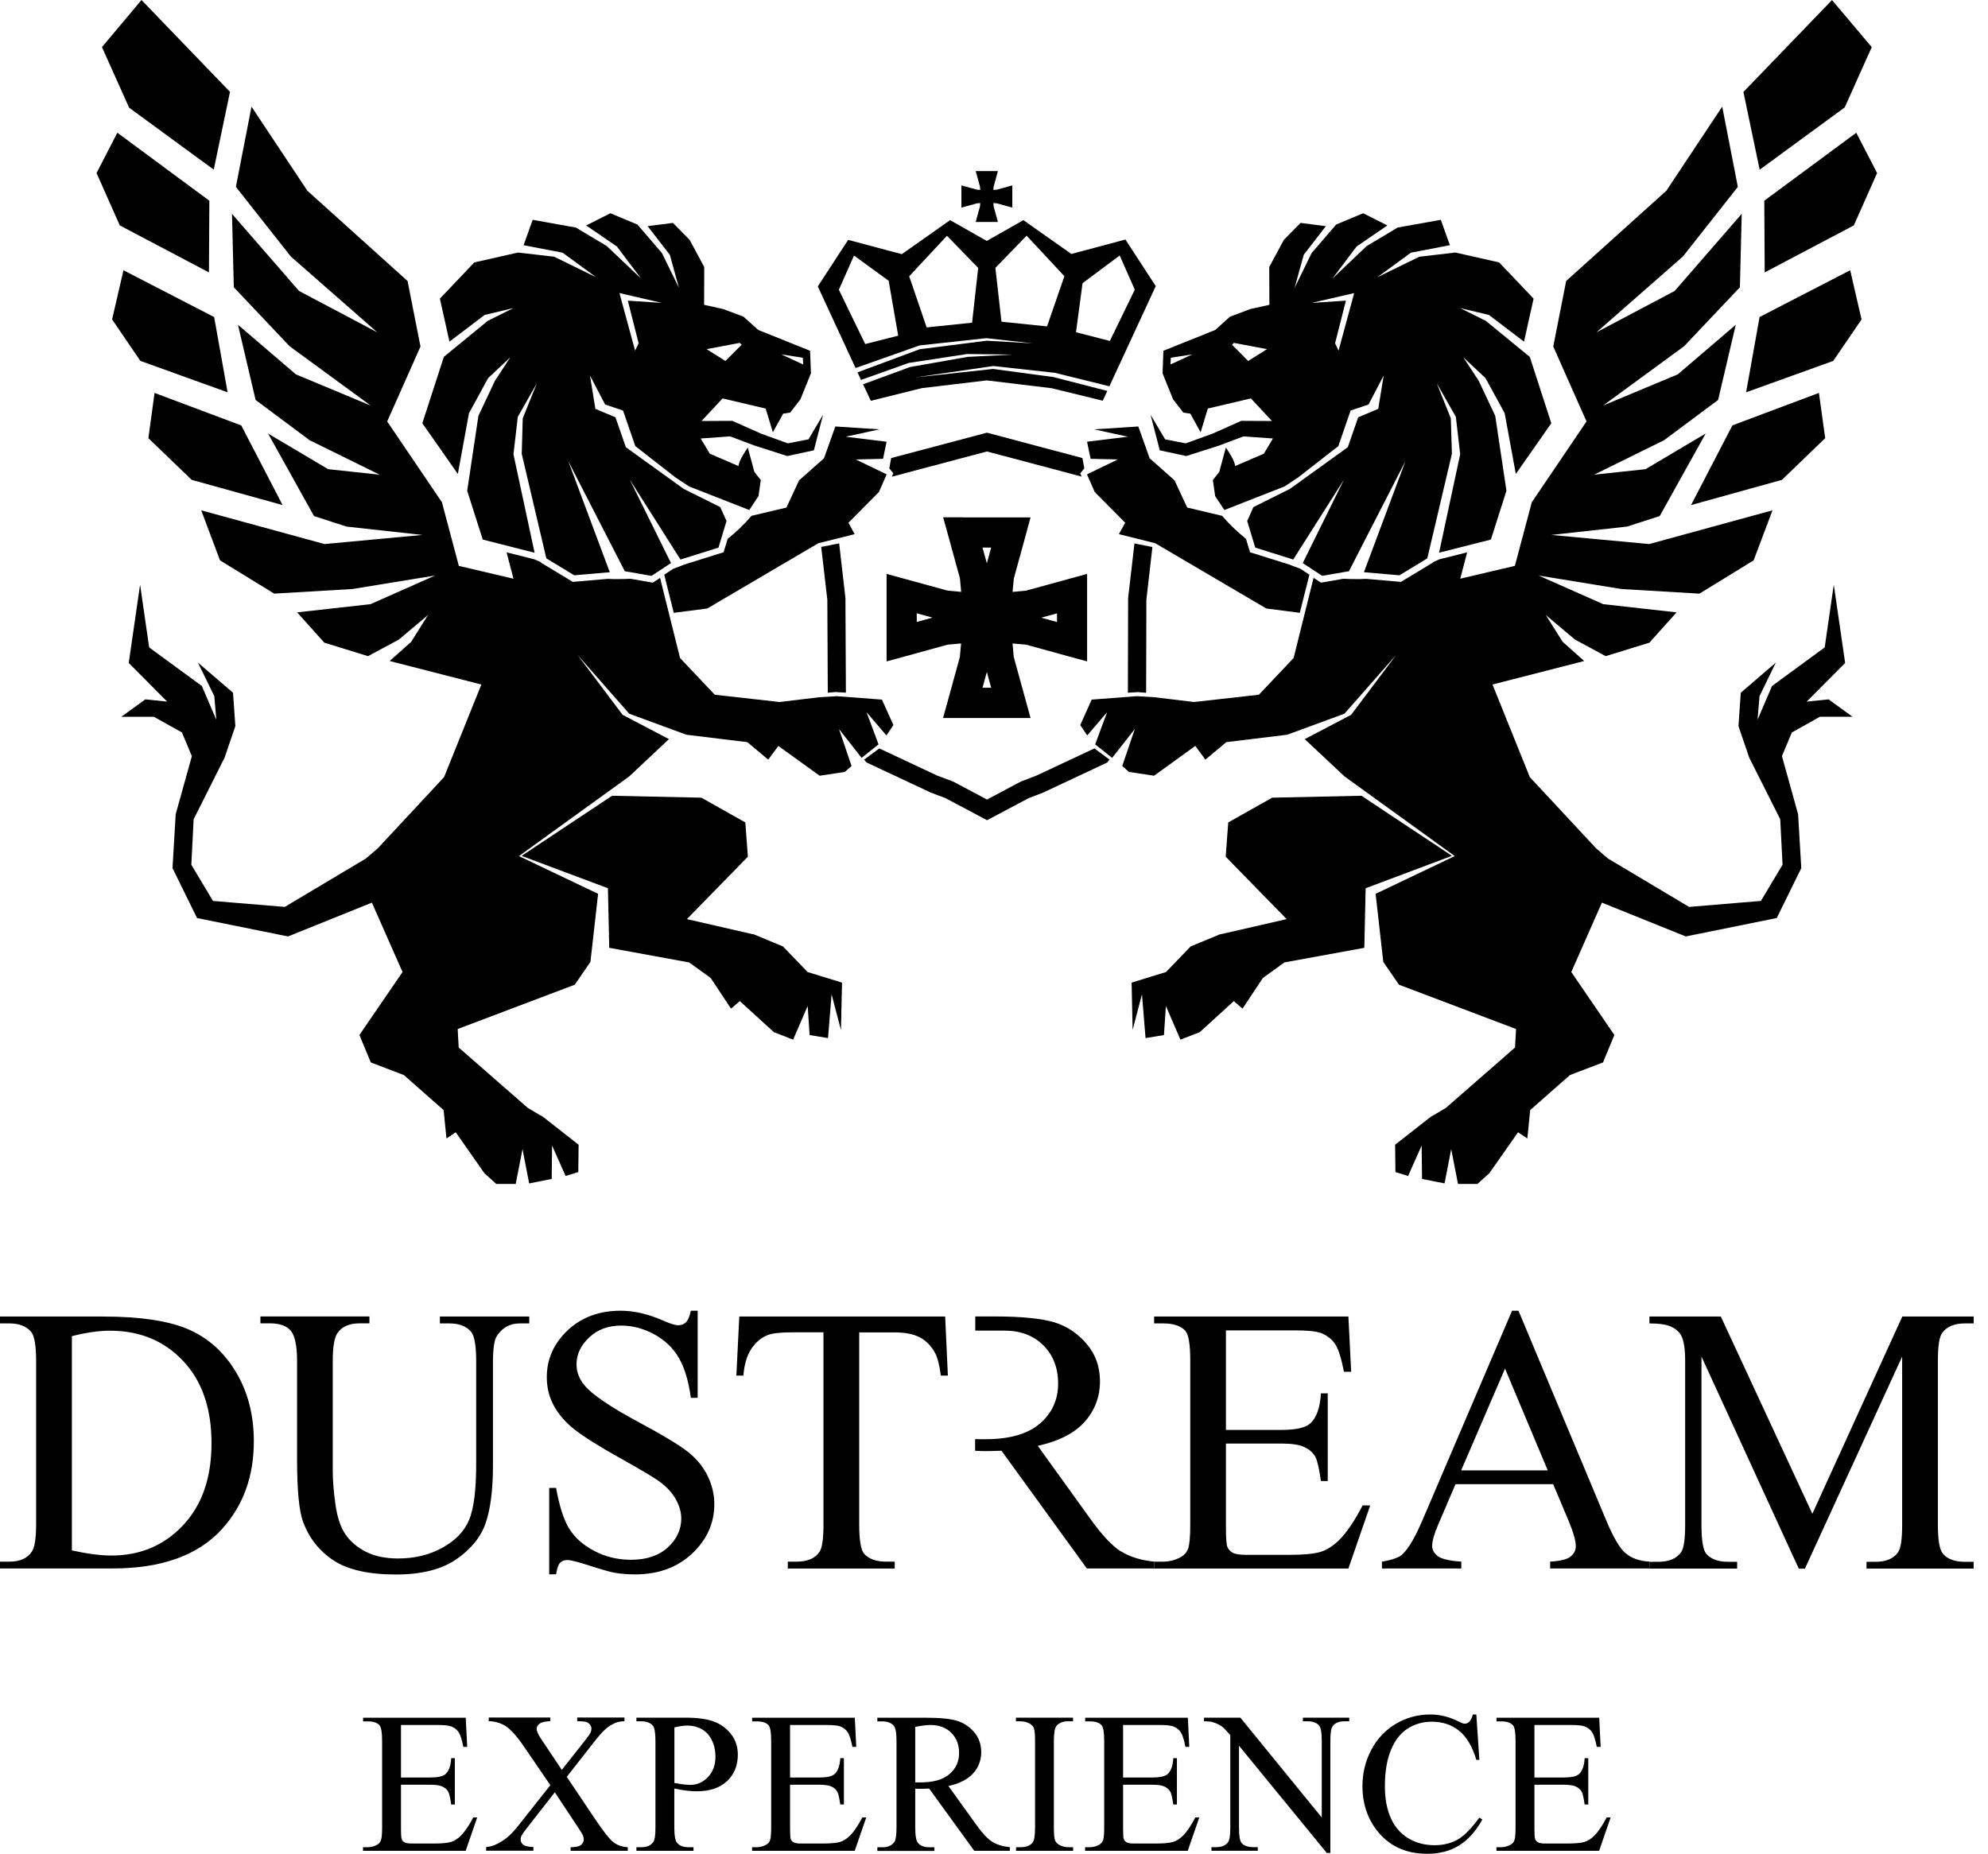
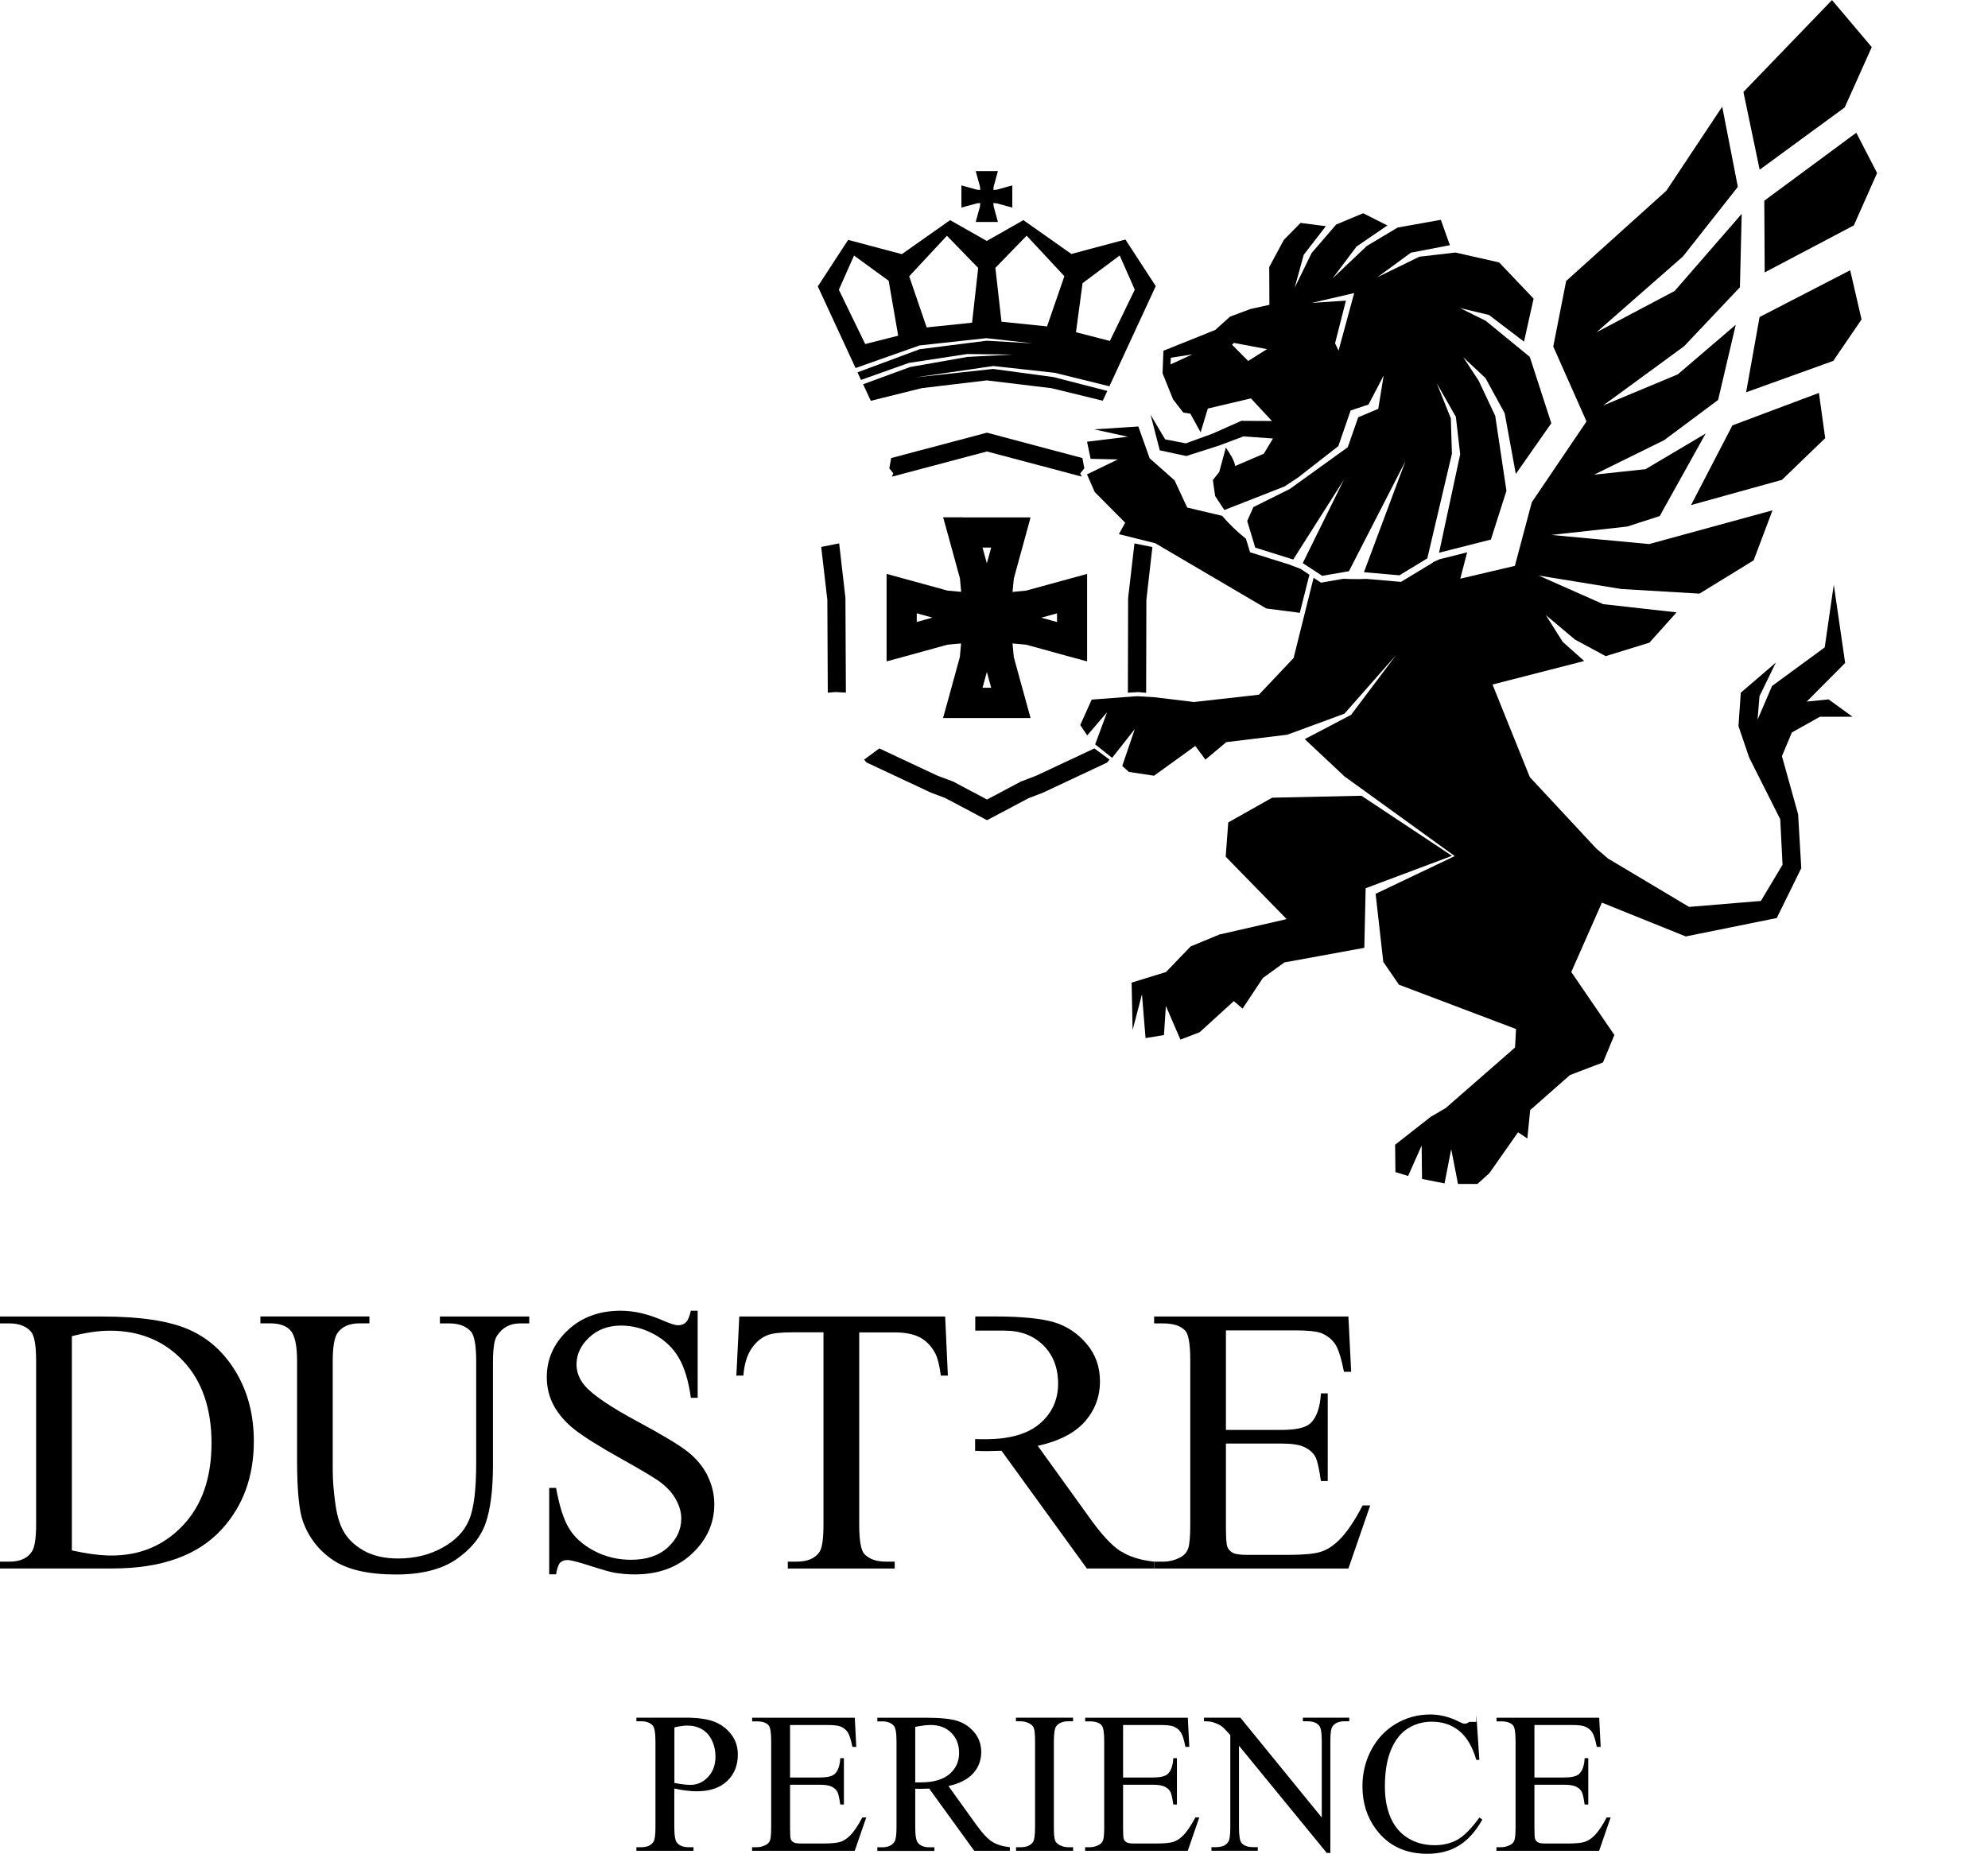
<svg xmlns="http://www.w3.org/2000/svg" width="104" height="97" viewBox="0 0 104 97" fill="none">
  <g id="Group 44">
    <path id="Vector" d="M9.576 79.811C8.584 80.864 7.338 81.394 5.828 81.394C5.274 81.394 4.581 81.305 3.76 81.127V69.916C4.505 69.726 5.168 69.629 5.755 69.629C7.309 69.629 8.584 70.155 9.576 71.207C10.567 72.255 11.065 73.692 11.065 75.509C11.065 77.326 10.571 78.751 9.576 79.811ZM12.344 71.794C11.717 70.75 10.887 70.005 9.859 69.56C8.835 69.115 7.338 68.888 5.363 68.888H0V69.248H0.494C0.992 69.248 1.364 69.39 1.615 69.673C1.801 69.884 1.89 70.402 1.89 71.219V79.739C1.89 80.483 1.817 80.965 1.672 81.179C1.441 81.54 1.044 81.714 0.49 81.714H0V82.07H5.893C8.451 82.07 10.357 81.386 11.607 80.014C12.729 78.779 13.279 77.249 13.279 75.412C13.279 74.044 12.967 72.838 12.344 71.794Z" fill="black" />
    <path id="Vector_2" d="M23.013 68.888V69.248H23.51C24.012 69.248 24.385 69.39 24.64 69.677C24.818 69.888 24.911 70.402 24.911 71.223V76.562C24.911 77.966 24.789 78.958 24.534 79.54C24.288 80.131 23.822 80.613 23.142 80.985C22.462 81.362 21.693 81.548 20.827 81.548C20.151 81.548 19.589 81.426 19.123 81.188C18.658 80.945 18.306 80.637 18.059 80.269C17.812 79.897 17.642 79.387 17.549 78.723C17.456 78.063 17.407 77.476 17.407 76.966V71.215C17.407 70.479 17.492 69.993 17.65 69.758C17.889 69.414 18.273 69.244 18.82 69.244H19.326V68.884H13.623V69.244H14.121C14.623 69.244 14.987 69.37 15.206 69.625C15.428 69.88 15.541 70.414 15.541 71.219V76.376C15.541 77.962 15.643 79.051 15.853 79.625C16.165 80.471 16.691 81.143 17.436 81.641C18.18 82.135 19.273 82.386 20.71 82.386C22.033 82.386 23.081 82.127 23.85 81.605C24.615 81.082 25.133 80.459 25.396 79.727C25.655 78.998 25.789 77.974 25.789 76.651V71.3C25.789 70.568 25.858 70.102 25.995 69.904C26.275 69.471 26.671 69.248 27.193 69.248H27.687V68.888H23.017H23.013Z" fill="black" />
    <path id="Vector_3" d="M37.012 77.205C36.769 76.727 36.421 76.311 35.967 75.954C35.518 75.602 34.68 75.096 33.446 74.433C31.936 73.623 30.981 72.976 30.576 72.486C30.301 72.154 30.16 71.79 30.16 71.389C30.16 70.863 30.382 70.397 30.823 69.981C31.261 69.568 31.819 69.361 32.495 69.361C33.09 69.361 33.664 69.515 34.227 69.819C34.782 70.126 35.215 70.535 35.514 71.053C35.814 71.571 36.024 72.271 36.141 73.141H36.498V68.584H36.141C36.073 68.892 35.988 69.09 35.882 69.191C35.777 69.293 35.64 69.345 35.47 69.345C35.316 69.345 35.065 69.26 34.697 69.102C33.911 68.758 33.175 68.584 32.471 68.584C31.345 68.584 30.423 68.928 29.698 69.608C28.97 70.296 28.605 71.114 28.605 72.057C28.605 72.599 28.727 73.101 28.974 73.554C29.221 74.008 29.581 74.424 30.058 74.801C30.536 75.173 31.337 75.683 32.467 76.311C33.596 76.942 34.288 77.359 34.535 77.549C34.915 77.832 35.19 78.144 35.368 78.476C35.547 78.804 35.64 79.127 35.64 79.459C35.64 80.038 35.401 80.544 34.931 80.973C34.462 81.402 33.822 81.616 33.009 81.616C32.309 81.616 31.665 81.459 31.078 81.147C30.491 80.835 30.054 80.447 29.771 79.977C29.484 79.508 29.261 78.8 29.091 77.857H28.731V82.377H29.091C29.14 82.07 29.209 81.867 29.302 81.77C29.395 81.677 29.524 81.629 29.686 81.629C29.848 81.629 30.257 81.73 30.884 81.936C31.515 82.138 31.932 82.256 32.135 82.292C32.475 82.349 32.831 82.381 33.215 82.381C34.434 82.381 35.433 82.017 36.206 81.293C36.975 80.568 37.368 79.71 37.368 78.71C37.368 78.184 37.246 77.683 37.004 77.201" fill="black" />
    <path id="Vector_4" d="M49.441 68.888H38.675L38.522 71.98H38.89C38.934 71.385 39.08 70.907 39.319 70.559C39.558 70.211 39.845 69.973 40.185 69.851C40.444 69.754 40.881 69.714 41.496 69.714H43.079V79.787C43.079 80.524 43.01 81.001 42.868 81.208C42.638 81.544 42.241 81.714 41.682 81.714H41.213V82.074H46.806V81.714H46.353C45.839 81.714 45.462 81.576 45.212 81.309C45.038 81.106 44.949 80.601 44.949 79.791V69.718H46.806C47.352 69.718 47.794 69.807 48.126 69.981C48.457 70.159 48.729 70.438 48.927 70.814C49.048 71.045 49.15 71.438 49.218 71.98H49.587L49.445 68.888H49.441Z" fill="black" />
    <path id="Vector_5" d="M58.625 81.171C58.175 80.884 57.637 80.314 57.014 79.439L54.29 75.655C55.399 75.408 56.221 74.987 56.751 74.388C57.277 73.789 57.544 73.089 57.544 72.276C57.544 71.523 57.313 70.867 56.848 70.321C56.382 69.77 55.816 69.394 55.16 69.192C54.496 68.993 53.46 68.884 52.06 68.884H51.02V69.625H52.542C53.392 69.625 54.071 69.884 54.585 70.398C55.099 70.912 55.354 71.579 55.354 72.405C55.354 73.231 55.039 73.943 54.399 74.49C53.764 75.036 52.813 75.307 51.554 75.307H51.546C51.493 75.307 51.412 75.307 51.331 75.307C51.242 75.303 51.137 75.303 51.012 75.303V75.914C51.117 75.914 51.214 75.922 51.311 75.926C51.412 75.926 51.501 75.93 51.586 75.93C51.793 75.93 52.06 75.918 52.392 75.91L56.856 82.07H60.377V81.714C59.661 81.637 59.074 81.455 58.633 81.167" fill="black" />
    <path id="Vector_6" d="M71.284 78.771C70.867 79.577 70.455 80.188 70.05 80.588C69.734 80.896 69.414 81.103 69.079 81.204C68.743 81.305 68.204 81.358 67.456 81.358H65.217C64.853 81.358 64.61 81.321 64.481 81.244C64.355 81.171 64.258 81.07 64.21 80.945C64.157 80.819 64.133 80.463 64.133 79.88V75.534H67.031C67.585 75.534 67.99 75.594 68.253 75.728C68.524 75.853 68.71 76.035 68.828 76.262C68.917 76.444 69.01 76.857 69.103 77.496H69.459V72.907H69.103C69.058 73.66 68.876 74.182 68.54 74.485C68.285 74.712 67.783 74.821 67.031 74.821H64.133V69.612H67.751C68.407 69.612 68.86 69.661 69.119 69.754C69.447 69.892 69.69 70.09 69.86 70.349C70.022 70.608 70.171 71.082 70.309 71.778H70.685L70.54 68.888H60.377V69.248H60.846C61.389 69.248 61.781 69.378 62.012 69.637C62.182 69.831 62.267 70.349 62.267 71.183V79.751C62.267 80.394 62.231 80.815 62.158 81.022C62.085 81.236 61.939 81.39 61.733 81.495C61.453 81.641 61.158 81.714 60.846 81.714H60.377V82.074H70.54L71.681 78.771H71.288H71.284Z" fill="black" />
-     <path id="Vector_7" d="M76.439 76.938L78.734 71.612L80.968 76.938H76.439ZM85.036 81.272C84.736 81.013 84.396 80.439 84.028 79.556L79.438 68.584H79.102L74.46 79.439C74.059 80.394 73.695 81.022 73.363 81.333C73.201 81.491 72.845 81.621 72.295 81.714V82.07H76.447V81.714C75.812 81.669 75.403 81.572 75.205 81.418C75.015 81.264 74.922 81.09 74.922 80.888C74.922 80.637 75.031 80.249 75.253 79.739L76.144 77.658H81.251L82.049 79.552C82.308 80.172 82.437 80.617 82.437 80.904C82.437 81.123 82.344 81.301 82.158 81.451C81.972 81.6 81.62 81.681 81.094 81.714V82.07H86.294V81.714C85.756 81.681 85.339 81.531 85.04 81.268" fill="black" />
-     <path id="Vector_8" d="M101.602 69.754C101.833 69.418 102.229 69.248 102.792 69.248H103.253V68.888H99.517L94.811 79.208L90.023 68.888H86.287V69.248C86.825 69.248 87.222 69.309 87.465 69.438C87.708 69.564 87.874 69.722 87.967 69.916C88.092 70.175 88.157 70.596 88.157 71.179V79.795C88.157 80.532 88.088 81.009 87.947 81.216C87.712 81.552 87.319 81.722 86.757 81.722H86.287V82.078H90.877V81.722H90.411C89.893 81.722 89.513 81.584 89.27 81.313C89.096 81.111 89.011 80.605 89.011 79.795V70.984L94.102 82.082H94.422L99.509 70.984V79.795C99.509 80.532 99.441 81.009 99.299 81.216C99.072 81.552 98.676 81.722 98.113 81.722H97.644V82.078H103.249V81.722H102.788C102.27 81.722 101.893 81.584 101.654 81.313C101.468 81.111 101.379 80.605 101.379 79.795V71.179C101.379 70.438 101.452 69.965 101.594 69.758" fill="black" />
    <path id="Vector_9" d="M51.407 42.795L49.453 41.759L48.692 41.472L48.659 41.456L45.43 39.942L45.325 39.893L45.256 39.808L45.207 39.748L46 39.161L49.036 40.586L49.825 40.881L49.861 40.893L49.882 40.905L51.634 41.836L53.387 40.905L53.411 40.893L53.443 40.881L54.224 40.581L57.252 39.161L58.045 39.748L57.992 39.808L57.923 39.897L57.822 39.946L54.597 41.46L54.564 41.476L53.812 41.763L51.861 42.799L51.634 42.917L51.412 42.799L51.407 42.795ZM59.004 36.243L59.016 31.35V31.297L59.348 28.436L60.287 28.622L59.971 31.39L59.959 36.251L59.534 36.215L59.008 36.247L59.004 36.243ZM43.305 36.243L43.281 31.386L42.961 28.618L43.9 28.432L44.228 31.293V31.309V31.346L44.252 36.243L43.71 36.21L43.297 36.247L43.305 36.243ZM56.592 24.939L51.63 23.623L46.656 24.943L46.733 24.769L46.523 24.506L46.62 23.968L51.509 22.672L51.63 22.64L51.752 22.672L56.624 23.968L56.726 24.506L56.511 24.769L56.588 24.943L56.592 24.939Z" fill="black" />
    <path id="Vector_10" d="M50.367 27.072H53.913L53.642 28.067L53.039 30.265L52.97 30.973L53.682 30.904L55.876 30.302L56.871 30.03V34.608L55.876 34.337L53.682 33.733L52.97 33.669L53.035 34.381L53.638 36.575L53.913 37.57H49.335L49.611 36.575L50.214 34.377L50.278 33.669L49.566 33.733L47.377 34.337L46.381 34.608V30.03L47.377 30.302L49.57 30.904L50.282 30.969L50.218 30.261L49.615 28.063L49.339 27.068H50.371L50.367 27.072ZM51.853 28.65H51.399L51.626 29.476L51.853 28.65ZM55.297 32.094L54.471 32.321L55.297 32.548V32.094ZM51.853 35.988L51.626 35.162L51.399 35.988H51.853ZM47.959 32.544L48.781 32.317L47.959 32.09V32.544Z" fill="black" />
    <path id="Vector_11" d="M56.066 13.283L58.875 12.534L60.462 14.971L58.037 20.212L55.184 19.508L51.97 19.152L47.879 19.747L51.954 19.305L55.107 19.73L57.928 20.455L57.689 20.969L57.102 20.823L55.014 20.313L51.622 19.904L48.227 20.309L46.138 20.827L45.556 20.973L45.284 20.39L45.151 20.107L47.612 19.204L50.619 18.674L52.974 18.553L50.598 18.524L47.543 18.99L45.042 19.88L44.859 19.483L48.113 18.273L51.618 17.828L54.035 17.966L51.594 17.695L48.105 18.075L44.758 19.257L42.783 14.987L44.37 12.551L47.178 13.299L49.704 11.519L51.622 12.607L53.537 11.519L56.062 13.299L56.066 13.283ZM45.264 18.002L46.988 17.565L46.49 14.692L44.677 13.372L43.884 15.161L45.264 18.006V18.002ZM48.478 17.132L50.853 16.885L51.173 14.02L49.538 12.336L47.563 14.457L48.478 17.132ZM52.391 16.833L54.775 17.079L55.682 14.453L53.707 12.332L52.072 14.016L52.391 16.833ZM56.285 17.383L58.062 17.84L59.365 15.157L58.575 13.368L56.633 14.817L56.289 17.383H56.285Z" fill="black" />
    <path id="Vector_12" d="M51.307 8.952H51.946H52.205L52.136 9.203L51.983 9.762L51.966 9.94L52.149 9.924L52.703 9.77L52.958 9.701V9.964V10.604V10.863L52.703 10.794L52.149 10.64L51.966 10.624L51.983 10.806L52.136 11.361L52.205 11.616H51.946H51.307H51.044L51.112 11.361L51.266 10.802L51.282 10.624L51.104 10.64L50.546 10.794L50.295 10.863V10.604V9.964V9.701L50.546 9.77L51.104 9.924L51.282 9.94L51.266 9.762L51.112 9.203L51.044 8.952H51.307Z" fill="black" />
-     <path id="Vector_13" d="M36.692 22.029L38.311 22.021L39.821 22.693L41.217 23.199L42.297 22.988L43.058 21.701L42.577 23.563L41.188 23.863L39.468 23.312L38.198 22.834L36.656 22.944L37.133 23.741L38.631 24.385C38.687 24.057 38.906 23.745 39.12 23.417L39.464 24.692L39.8 25.121L39.679 25.959L39.197 26.687L36.048 25.453L35.344 24.988L33.236 23.344L32.592 21.479L31.657 21.167L30.864 19.649L31.147 21.394L32.196 21.835L32.742 23.401L35.769 25.583L37.68 26.534L38.007 27.262L37.587 28.654L35.599 29.278L32.948 25.101L35.102 29.464L34.082 30.132L32.685 29.889L29.731 24.134L31.9 29.941L30.042 30.103L28.581 29.217L27.294 23.745L27.347 21.892L28.084 20.058L27.088 21.811L26.861 23.769L27.966 28.922L25.255 28.233L24.441 25.68L25.028 21.758L25.894 19.921L26.699 18.694L25.538 19.783L24.534 21.62L23.951 24.801L22.094 22.146L23.219 18.674L25.518 16.788L26.861 16.12L25.352 16.48L23.514 17.877L23.012 15.626L24.813 13.732L27.1 13.214L28.99 13.433L31.184 14.505L29.431 13.222L27.392 12.83L27.865 11.502L30.127 11.907L31.742 12.874L33.531 14.57L32.273 12.899L30.666 11.798L31.933 11.158L33.345 11.749L34.628 13.239L35.518 15.06L35.041 13.332L33.879 11.834L35.203 11.664L36.077 12.55L36.842 13.971L36.834 15.95L37.825 16.169L38.894 16.569L39.667 17.265L42.378 18.354L42.423 19.532L41.873 20.896L41.338 21.588L40.97 21.645L40.432 22.62L40.055 21.378L37.801 20.847L36.7 22.029H36.692ZM34.608 15.845L32.406 15.335L33.224 18.346L33.41 17.962L32.843 15.732L34.612 15.849L34.608 15.845ZM38.7 17.941L36.967 18.269L37.951 18.888L38.797 18.038L38.7 17.945V17.941ZM41.998 18.718L40.873 18.544L42.018 19.071L41.998 18.714V18.718ZM34.527 30.221L35.575 34.43L37.392 36.352L40.784 36.733L42.864 36.482L43.783 36.429L46.138 36.607L46.737 37.939L46.373 38.481L45.333 37.267L45.96 38.951L45.074 39.655L43.892 38.149L44.548 40.08L44.196 40.391L42.88 40.59L40.719 39.032L40.189 39.748L39.096 38.833L35.907 38.445L32.916 37.344L30.216 34.272L32.572 37.404L34.996 38.675L32.912 40.63L27.149 44.795L31.289 46.77L30.888 50.331L30.067 51.525L23.943 53.844L23.996 54.812L27.618 57.977L28.411 58.442L30.269 59.899L30.253 61.328L29.589 61.534L28.881 59.94L28.861 61.688L27.683 61.923L27.335 60.13L26.979 61.951H25.963L25.34 61.388L23.842 59.247L23.356 59.571L23.207 58.086L21.126 56.252L19.398 55.593L18.803 54.156L21.058 50.862L19.455 47.231L15.068 49L10.308 48.037L9.025 45.426L9.191 42.605L10.037 39.566L9.519 38.327L8.05 37.506H6.346L7.601 36.595L8.746 36.712L6.734 34.689L7.329 30.593L7.803 33.875L10.559 35.895L11.316 37.66L11.211 36.429L10.357 34.673L12.19 36.247L12.312 37.995L11.749 39.643L10.13 42.868L10.009 45.248L11.142 47.142L14.898 47.454L19.139 44.924L19.767 44.386L23.231 40.663L25.182 35.818L20.386 34.588L21.511 33.584L22.389 32.184L20.863 33.467L19.253 34.333L16.966 33.628L15.545 32.042L19.382 31.613L22.762 30.115L18.435 30.82L14.347 31.062L11.51 29.322L10.527 26.704L16.978 28.468L22.098 27.991L18.131 27.554L16.427 27.003L14.024 22.685L17.168 24.55L19.86 24.838L16.197 23.033L13.372 20.928L12.449 16.994L15.48 19.589L19.39 21.22L15.153 18.119L12.231 15.031L12.137 11.191L15.646 15.226L19.734 17.387L15.213 13.421L12.34 9.778L13.157 5.581L16.079 9.98L21.321 14.704L21.997 18.132L20.256 22.053L23.118 26.279L24.004 29.61L26.861 30.281L26.501 28.901L27.95 29.265C28.067 29.318 28.181 29.371 28.298 29.419V29.44L29.965 30.447L31.787 30.29C31.908 30.298 32.026 30.302 32.139 30.302C32.491 30.302 32.762 30.298 32.985 30.285L34.15 30.488L34.527 30.241V30.221ZM12.623 22.264L14.784 26.428L10.029 25.109L7.762 22.928L8.086 20.56L12.619 22.26L12.623 22.264ZM7.342 18.88L5.864 16.715L6.459 14.141L11.203 16.59L11.907 20.528L7.346 18.884L7.342 18.88ZM6.269 11.798L5.051 9.054L6.139 6.945L10.952 10.503L10.931 14.254L6.273 11.798H6.269ZM6.751 5.626L5.334 2.465L7.402 0L12.032 4.808L11.182 8.876L6.738 5.622L6.751 5.626ZM39.396 48.874L40.958 49.522L42.249 50.862L44.05 51.416L43.993 53.893L43.504 52.027L43.317 54.318L42.354 54.16L42.253 52.638L41.492 54.399L40.488 54.01L38.703 52.383L38.242 52.776L37.178 51.173L36.053 50.36L31.872 49.595L31.803 46.478L27.286 44.783L32.022 41.638L36.692 41.739L38.991 43.034L39.124 44.827L35.935 48.093L39.392 48.886L39.396 48.874ZM41.136 26.57L41.804 25.133L43.107 23.98L43.698 22.316L46.009 22.466L44.244 22.851L46.381 23.114L46.195 24.008L44.77 24.041L46.385 24.822L45.98 25.744L44.386 27.351L44.71 27.95L42.811 28.424L37 31.84L35.247 32.066L34.749 30.071L35.223 29.759C35.417 29.691 35.611 29.618 35.798 29.541L37.854 28.897L38.068 28.193C38.521 27.833 38.938 27.432 39.315 26.991L41.144 26.558L41.136 26.57Z" fill="black" />
    <path id="Vector_14" d="M66.557 22.029L64.938 22.021L63.428 22.693L62.032 23.199L60.952 22.988L60.191 21.701L60.672 23.563L62.06 23.862L63.781 23.312L65.051 22.834L66.593 22.944L66.116 23.741L64.618 24.384C64.562 24.057 64.343 23.745 64.129 23.417L63.785 24.692L63.449 25.121L63.57 25.959L64.052 26.687L67.201 25.453L67.905 24.987L70.013 23.344L70.657 21.479L71.592 21.167L72.385 19.649L72.102 21.393L71.053 21.835L70.507 23.401L67.48 25.582L65.569 26.534L65.246 27.262L65.667 28.654L67.654 29.277L70.305 25.101L68.152 29.464L69.171 30.131L70.568 29.889L73.522 24.134L71.353 29.941L73.211 30.103L74.668 29.217L75.955 23.745L75.898 21.891L75.165 20.058L76.161 21.81L76.388 23.769L75.283 28.921L77.994 28.233L78.808 25.68L78.221 21.758L77.355 19.92L76.55 18.694L77.711 19.783L78.715 21.62L79.298 24.801L81.155 22.146L80.03 18.674L77.727 16.788L76.384 16.12L77.893 16.48L79.727 17.877L80.228 15.626L78.427 13.732L76.141 13.214L74.251 13.433L72.057 14.505L73.81 13.222L75.849 12.83L75.376 11.502L73.114 11.907L71.499 12.874L69.71 14.57L70.968 12.898L72.579 11.797L71.312 11.158L69.9 11.749L68.617 13.238L67.727 15.06L68.204 13.331L69.362 11.834L68.038 11.664L67.164 12.55L66.399 13.971L66.407 15.95L65.416 16.169L64.347 16.569L63.574 17.265L60.862 18.354L60.818 19.532L61.368 20.896L61.903 21.588L62.271 21.644L62.809 22.62L63.186 21.377L65.44 20.847L66.541 22.029H66.557ZM68.641 15.845L70.843 15.335L70.025 18.346L69.843 17.962L70.41 15.731L68.641 15.849V15.845ZM64.546 17.941L66.282 18.269L65.298 18.888L64.452 18.038L64.546 17.945V17.941ZM61.251 18.718L62.376 18.544L61.231 19.07L61.251 18.714V18.718ZM68.722 30.221L67.674 34.43L65.857 36.352L62.465 36.733L60.385 36.482L59.466 36.429L57.111 36.607L56.512 37.939L56.876 38.481L57.916 37.267L57.293 38.95L58.179 39.655L59.365 38.149L58.709 40.08L59.057 40.391L60.373 40.59L62.53 39.031L63.06 39.748L64.153 38.833L67.342 38.444L70.333 37.344L73.037 34.272L70.681 37.404L68.257 38.675L70.341 40.63L76.104 44.795L71.964 46.77L72.365 50.331L73.186 51.525L79.31 53.844L79.257 54.812L75.635 57.976L74.842 58.442L72.984 59.899L73 61.328L73.664 61.534L74.372 59.939L74.392 61.688L75.57 61.922L75.918 60.13L76.274 61.951H77.29L77.913 61.388L79.415 59.247L79.901 59.571L80.05 58.086L82.131 56.252L83.859 55.593L84.454 54.156L82.2 50.861L83.802 47.231L88.189 49L92.949 48.036L94.232 45.426L94.066 42.605L93.22 39.566L93.738 38.327L95.207 37.505H96.915L95.661 36.595L94.515 36.712L96.527 34.689L95.932 30.593L95.458 33.875L92.702 35.895L91.945 37.659L92.046 36.429L92.9 34.672L91.067 36.247L90.946 37.995L91.508 39.642L93.131 42.868L93.252 45.248L92.119 47.142L88.363 47.454L84.122 44.924L83.495 44.386L80.03 40.662L78.079 35.818L82.875 34.587L81.75 33.584L80.868 32.183L82.394 33.466L84.001 34.333L86.287 33.628L87.708 32.042L83.871 31.613L80.492 30.115L84.818 30.82L88.906 31.062L91.739 29.322L92.726 26.703L86.275 28.468L81.155 27.991L85.122 27.553L86.826 27.003L89.23 22.685L86.085 24.55L83.393 24.838L87.056 23.033L89.881 20.928L90.804 16.994L87.772 19.588L83.863 21.22L88.1 18.119L91.022 15.031L91.115 11.19L87.607 15.226L83.519 17.387L88.04 13.421L90.913 9.778L90.096 5.581L87.174 9.98L81.932 14.703L81.257 18.131L82.997 22.053L80.135 26.279L79.249 29.609L76.392 30.281L76.752 28.901L75.307 29.265C75.19 29.318 75.076 29.371 74.959 29.419V29.439L73.291 30.447L71.47 30.289C71.345 30.297 71.231 30.302 71.122 30.302C70.77 30.302 70.499 30.297 70.272 30.285L69.107 30.488L68.73 30.241L68.722 30.221ZM90.626 22.264L88.465 26.428L93.22 25.109L95.483 22.927L95.155 20.56L90.626 22.26V22.264ZM95.907 18.88L97.385 16.715L96.79 14.141L92.05 16.589L91.346 20.527L95.907 18.884V18.88ZM96.98 11.797L98.198 9.053L97.109 6.945L92.297 10.502L92.318 14.254L96.976 11.797H96.98ZM96.502 5.625L97.919 2.465L95.839 0.004L91.205 4.812L92.055 8.879L96.498 5.625H96.502ZM63.853 48.874L62.287 49.522L61 50.861L59.199 51.416L59.252 53.893L59.741 52.027L59.928 54.318L60.891 54.16L60.992 52.638L61.753 54.399L62.761 54.01L64.546 52.383L65.003 52.776L66.067 51.173L67.192 50.359L71.373 49.595L71.442 46.478L75.959 44.782L71.223 41.638L66.553 41.739L64.254 43.034L64.121 44.827L67.31 48.093L63.853 48.886V48.874ZM62.113 26.57L61.445 25.133L60.142 23.98L59.551 22.316L57.24 22.466L59.005 22.851L56.868 23.114L57.054 24.008L58.479 24.04L56.864 24.822L57.269 25.744L58.863 27.351L58.535 27.95L60.434 28.424L66.245 31.839L67.998 32.066L68.5 30.071L68.026 29.759C67.832 29.69 67.642 29.617 67.451 29.541L65.395 28.897L65.181 28.193C64.732 27.833 64.311 27.432 63.934 26.991L62.109 26.558L62.113 26.57Z" fill="black" />
-     <path id="Vector_15" d="M20.977 90.257V93.009H22.507C22.904 93.009 23.171 92.949 23.305 92.831C23.483 92.673 23.584 92.394 23.604 91.998H23.794V94.422H23.604C23.555 94.082 23.507 93.863 23.458 93.77C23.398 93.649 23.297 93.556 23.155 93.487C23.013 93.418 22.799 93.386 22.507 93.386H20.977V95.68C20.977 95.988 20.99 96.174 21.018 96.243C21.046 96.308 21.095 96.364 21.164 96.401C21.232 96.441 21.362 96.462 21.552 96.462H22.734C23.127 96.462 23.414 96.433 23.592 96.381C23.77 96.328 23.94 96.219 24.106 96.057C24.316 95.846 24.535 95.523 24.758 95.098H24.964L24.361 96.846H18.99V96.656H19.237C19.403 96.656 19.557 96.615 19.707 96.538C19.816 96.482 19.893 96.401 19.929 96.292C19.97 96.182 19.99 95.956 19.99 95.62V91.095C19.99 90.654 19.945 90.383 19.856 90.277C19.735 90.14 19.529 90.071 19.241 90.071H18.994V89.881H24.365L24.442 91.407H24.239C24.167 91.038 24.09 90.787 24.001 90.65C23.916 90.512 23.782 90.407 23.612 90.338C23.475 90.285 23.236 90.261 22.888 90.261H20.977V90.257Z" fill="black" />
-     <path id="Vector_16" d="M29.657 92.985L31.154 95.215C31.567 95.83 31.875 96.223 32.077 96.385C32.28 96.547 32.531 96.636 32.842 96.656V96.846H29.851V96.656C30.049 96.656 30.195 96.632 30.292 96.595C30.365 96.563 30.422 96.518 30.47 96.454C30.515 96.389 30.539 96.324 30.539 96.259C30.539 96.182 30.523 96.102 30.491 96.025C30.466 95.968 30.373 95.814 30.207 95.571L29.026 93.782L27.564 95.652C27.411 95.85 27.318 95.984 27.285 96.049C27.253 96.114 27.237 96.186 27.237 96.255C27.237 96.365 27.285 96.458 27.374 96.526C27.463 96.595 27.641 96.64 27.904 96.648V96.838H25.432V96.648C25.606 96.632 25.755 96.595 25.885 96.539C26.095 96.45 26.298 96.328 26.492 96.178C26.682 96.029 26.905 95.798 27.148 95.486L28.791 93.41L27.419 91.403C27.047 90.856 26.727 90.5 26.468 90.33C26.209 90.16 25.909 90.071 25.569 90.059V89.869H28.791V90.059C28.516 90.071 28.329 90.116 28.228 90.192C28.127 90.269 28.075 90.358 28.075 90.456C28.075 90.581 28.155 90.767 28.321 91.01L29.39 92.609L30.628 91.042C30.774 90.856 30.859 90.731 30.891 90.662C30.924 90.593 30.94 90.524 30.94 90.451C30.94 90.379 30.92 90.318 30.879 90.261C30.827 90.189 30.762 90.14 30.685 90.108C30.608 90.079 30.442 90.063 30.195 90.059V89.869H32.668V90.059C32.474 90.071 32.312 90.099 32.191 90.152C32.004 90.229 31.834 90.338 31.681 90.472C31.527 90.605 31.308 90.852 31.029 91.212L29.645 92.981L29.657 92.985Z" fill="black" />
    <path id="Vector_17" d="M35.276 93.584V95.612C35.276 96.049 35.325 96.324 35.422 96.429C35.551 96.579 35.75 96.656 36.013 96.656H36.28V96.846H33.293V96.656H33.556C33.852 96.656 34.062 96.559 34.187 96.369C34.256 96.263 34.289 96.013 34.289 95.612V91.111C34.289 90.674 34.244 90.399 34.151 90.294C34.017 90.144 33.819 90.067 33.556 90.067H33.293V89.877H35.847C36.47 89.877 36.96 89.942 37.32 90.071C37.68 90.201 37.984 90.415 38.231 90.723C38.477 91.03 38.599 91.391 38.599 91.807C38.599 92.378 38.413 92.839 38.036 93.196C37.66 93.552 37.13 93.73 36.446 93.73C36.28 93.73 36.098 93.718 35.899 93.693C35.701 93.669 35.495 93.633 35.272 93.584H35.276ZM35.276 93.293C35.458 93.325 35.62 93.353 35.758 93.37C35.899 93.386 36.017 93.394 36.118 93.394C36.474 93.394 36.782 93.256 37.041 92.981C37.3 92.706 37.429 92.35 37.429 91.909C37.429 91.605 37.368 91.326 37.243 91.067C37.122 90.808 36.944 90.614 36.721 90.484C36.494 90.355 36.239 90.29 35.952 90.29C35.778 90.29 35.551 90.322 35.28 90.387V93.285L35.276 93.293Z" fill="black" />
    <path id="Vector_18" d="M41.331 90.257V93.009H42.861C43.257 93.009 43.525 92.949 43.658 92.831C43.836 92.673 43.937 92.394 43.958 91.998H44.148V94.422H43.958C43.909 94.082 43.861 93.863 43.812 93.77C43.751 93.649 43.65 93.556 43.508 93.487C43.367 93.418 43.152 93.386 42.861 93.386H41.331V95.68C41.331 95.988 41.343 96.174 41.371 96.243C41.4 96.308 41.448 96.364 41.517 96.401C41.586 96.441 41.715 96.462 41.906 96.462H43.087C43.48 96.462 43.767 96.433 43.946 96.381C44.123 96.328 44.294 96.219 44.459 96.057C44.674 95.846 44.889 95.523 45.111 95.098H45.318L44.714 96.846H39.344V96.656H39.591C39.757 96.656 39.91 96.615 40.06 96.538C40.169 96.482 40.246 96.401 40.283 96.292C40.323 96.182 40.343 95.956 40.343 95.62V91.095C40.343 90.654 40.299 90.383 40.21 90.277C40.088 90.14 39.882 90.071 39.595 90.071H39.348V89.881H44.718L44.795 91.407H44.593C44.52 91.038 44.439 90.787 44.354 90.65C44.265 90.512 44.136 90.407 43.966 90.338C43.828 90.285 43.585 90.261 43.241 90.261H41.331V90.257Z" fill="black" />
    <path id="Vector_19" d="M52.829 96.846H50.968L48.608 93.588C48.434 93.596 48.292 93.6 48.183 93.6C48.139 93.6 48.09 93.6 48.038 93.6C47.985 93.6 47.932 93.596 47.88 93.592V95.616C47.88 96.053 47.928 96.328 48.025 96.433C48.155 96.583 48.349 96.66 48.612 96.66H48.883V96.85H45.897V96.66H46.16C46.455 96.66 46.666 96.563 46.791 96.373C46.864 96.267 46.9 96.016 46.9 95.616V91.115C46.9 90.678 46.852 90.403 46.755 90.298C46.621 90.148 46.423 90.071 46.16 90.071H45.897V89.881H48.434C49.175 89.881 49.721 89.933 50.069 90.043C50.421 90.152 50.717 90.35 50.964 90.638C51.206 90.925 51.332 91.273 51.332 91.674C51.332 92.103 51.194 92.475 50.915 92.787C50.636 93.098 50.203 93.325 49.616 93.454L51.053 95.454C51.38 95.911 51.664 96.219 51.903 96.368C52.141 96.518 52.449 96.615 52.829 96.656V96.846ZM47.88 93.264C47.944 93.264 48.001 93.264 48.05 93.264C48.098 93.264 48.135 93.264 48.167 93.264C48.831 93.264 49.333 93.118 49.669 92.831C50.004 92.544 50.174 92.175 50.174 91.73C50.174 91.285 50.037 90.941 49.766 90.67C49.495 90.399 49.134 90.261 48.685 90.261C48.487 90.261 48.215 90.294 47.88 90.358V93.256V93.264Z" fill="black" />
    <path id="Vector_20" d="M56.139 96.656V96.846H53.153V96.656H53.399C53.687 96.656 53.897 96.571 54.027 96.405C54.108 96.296 54.148 96.033 54.148 95.612V91.111C54.148 90.759 54.128 90.524 54.079 90.411C54.047 90.326 53.974 90.253 53.869 90.189C53.719 90.108 53.561 90.067 53.395 90.067H53.148V89.877H56.135V90.067H55.884C55.601 90.067 55.395 90.152 55.261 90.318C55.176 90.427 55.132 90.69 55.132 91.111V95.612C55.132 95.964 55.152 96.199 55.2 96.312C55.233 96.397 55.306 96.47 55.415 96.535C55.561 96.615 55.718 96.656 55.884 96.656H56.135H56.139Z" fill="black" />
    <path id="Vector_21" d="M58.753 90.257V93.009H60.283C60.679 93.009 60.946 92.949 61.08 92.831C61.258 92.673 61.359 92.394 61.38 91.998H61.57V94.422H61.38C61.331 94.082 61.282 93.863 61.234 93.77C61.173 93.649 61.072 93.556 60.93 93.487C60.789 93.418 60.574 93.386 60.283 93.386H58.753V95.68C58.753 95.988 58.765 96.174 58.793 96.243C58.822 96.308 58.87 96.364 58.939 96.401C59.008 96.441 59.137 96.462 59.328 96.462H60.509C60.902 96.462 61.189 96.433 61.367 96.381C61.545 96.328 61.715 96.219 61.881 96.057C62.092 95.846 62.31 95.523 62.533 95.098H62.739L62.136 96.846H56.766V96.656H57.013C57.178 96.656 57.332 96.615 57.482 96.538C57.591 96.482 57.668 96.401 57.705 96.292C57.745 96.182 57.765 95.956 57.765 95.62V91.095C57.765 90.654 57.721 90.383 57.632 90.277C57.51 90.14 57.304 90.071 57.017 90.071H56.77V89.881H62.14L62.217 91.407H62.015C61.942 91.038 61.865 90.787 61.776 90.65C61.691 90.512 61.557 90.407 61.388 90.338C61.25 90.285 61.011 90.261 60.663 90.261H58.753V90.257Z" fill="black" />
    <path id="Vector_22" d="M62.998 89.877H64.888L69.146 95.102V91.083C69.146 90.654 69.098 90.387 69.001 90.282C68.875 90.136 68.673 90.067 68.401 90.067H68.159V89.877H70.583V90.067H70.336C70.041 90.067 69.834 90.156 69.709 90.334C69.632 90.444 69.596 90.694 69.596 91.083V96.956H69.409L64.816 91.346V95.636C64.816 96.065 64.864 96.332 64.953 96.437C65.083 96.583 65.285 96.652 65.552 96.652H65.799V96.842H63.375V96.652H63.618C63.917 96.652 64.128 96.563 64.249 96.385C64.326 96.275 64.362 96.025 64.362 95.636V90.791C64.16 90.557 64.006 90.399 63.901 90.322C63.796 90.245 63.642 90.176 63.44 90.112C63.338 90.079 63.189 90.067 62.986 90.067V89.877H62.998Z" fill="black" />
-     <path id="Vector_23" d="M77.233 89.719L77.391 92.087H77.233C77.022 91.379 76.719 90.869 76.322 90.557C75.926 90.245 75.456 90.088 74.906 90.088C74.444 90.088 74.028 90.205 73.651 90.44C73.279 90.674 72.983 91.047 72.769 91.561C72.554 92.075 72.449 92.714 72.449 93.479C72.449 94.11 72.55 94.657 72.753 95.118C72.955 95.58 73.258 95.936 73.663 96.183C74.068 96.43 74.533 96.551 75.052 96.551C75.505 96.551 75.901 96.454 76.249 96.26C76.593 96.065 76.974 95.681 77.391 95.106L77.549 95.207C77.201 95.826 76.792 96.28 76.326 96.567C75.861 96.855 75.306 97 74.667 97C73.513 97 72.619 96.571 71.984 95.717C71.51 95.082 71.275 94.329 71.275 93.467C71.275 92.771 71.433 92.131 71.745 91.549C72.056 90.966 72.486 90.516 73.032 90.193C73.578 89.873 74.173 89.711 74.821 89.711C75.323 89.711 75.82 89.832 76.31 90.079C76.456 90.156 76.557 90.193 76.618 90.193C76.711 90.193 76.792 90.16 76.861 90.096C76.95 90.002 77.014 89.873 77.051 89.711H77.229L77.233 89.719Z" fill="black" />
+     <path id="Vector_23" d="M77.233 89.719L77.391 92.087H77.233C77.022 91.379 76.719 90.869 76.322 90.557C75.926 90.245 75.456 90.088 74.906 90.088C74.444 90.088 74.028 90.205 73.651 90.44C73.279 90.674 72.983 91.047 72.769 91.561C72.554 92.075 72.449 92.714 72.449 93.479C72.449 94.11 72.55 94.657 72.753 95.118C72.955 95.58 73.258 95.936 73.663 96.183C74.068 96.43 74.533 96.551 75.052 96.551C75.505 96.551 75.901 96.454 76.249 96.26C76.593 96.065 76.974 95.681 77.391 95.106L77.549 95.207C77.201 95.826 76.792 96.28 76.326 96.567C75.861 96.855 75.306 97 74.667 97C73.513 97 72.619 96.571 71.984 95.717C71.51 95.082 71.275 94.329 71.275 93.467C71.275 92.771 71.433 92.131 71.745 91.549C72.056 90.966 72.486 90.516 73.032 90.193C73.578 89.873 74.173 89.711 74.821 89.711C75.323 89.711 75.82 89.832 76.31 90.079C76.456 90.156 76.557 90.193 76.618 90.193C76.711 90.193 76.792 90.16 76.861 90.096H77.229L77.233 89.719Z" fill="black" />
    <path id="Vector_24" d="M80.272 90.257V93.009H81.802C82.199 93.009 82.466 92.949 82.6 92.831C82.778 92.673 82.879 92.394 82.899 91.998H83.089V94.422H82.899C82.85 94.082 82.802 93.863 82.753 93.77C82.693 93.649 82.591 93.556 82.45 93.487C82.308 93.418 82.094 93.386 81.802 93.386H80.272V95.68C80.272 95.988 80.284 96.174 80.313 96.243C80.341 96.308 80.39 96.364 80.459 96.401C80.527 96.441 80.657 96.462 80.847 96.462H82.029C82.421 96.462 82.709 96.433 82.887 96.381C83.065 96.328 83.235 96.219 83.401 96.057C83.611 95.846 83.83 95.523 84.052 95.098H84.259L83.656 96.846H78.285V96.656H78.532C78.698 96.656 78.852 96.615 79.001 96.538C79.111 96.482 79.188 96.401 79.224 96.292C79.265 96.182 79.285 95.956 79.285 95.62V91.095C79.285 90.654 79.24 90.383 79.151 90.277C79.03 90.14 78.823 90.071 78.536 90.071H78.289V89.881H83.66L83.737 91.407H83.534C83.462 91.038 83.385 90.787 83.296 90.65C83.211 90.512 83.077 90.407 82.907 90.338C82.769 90.285 82.527 90.261 82.183 90.261H80.272V90.257Z" fill="black" />
  </g>
</svg>